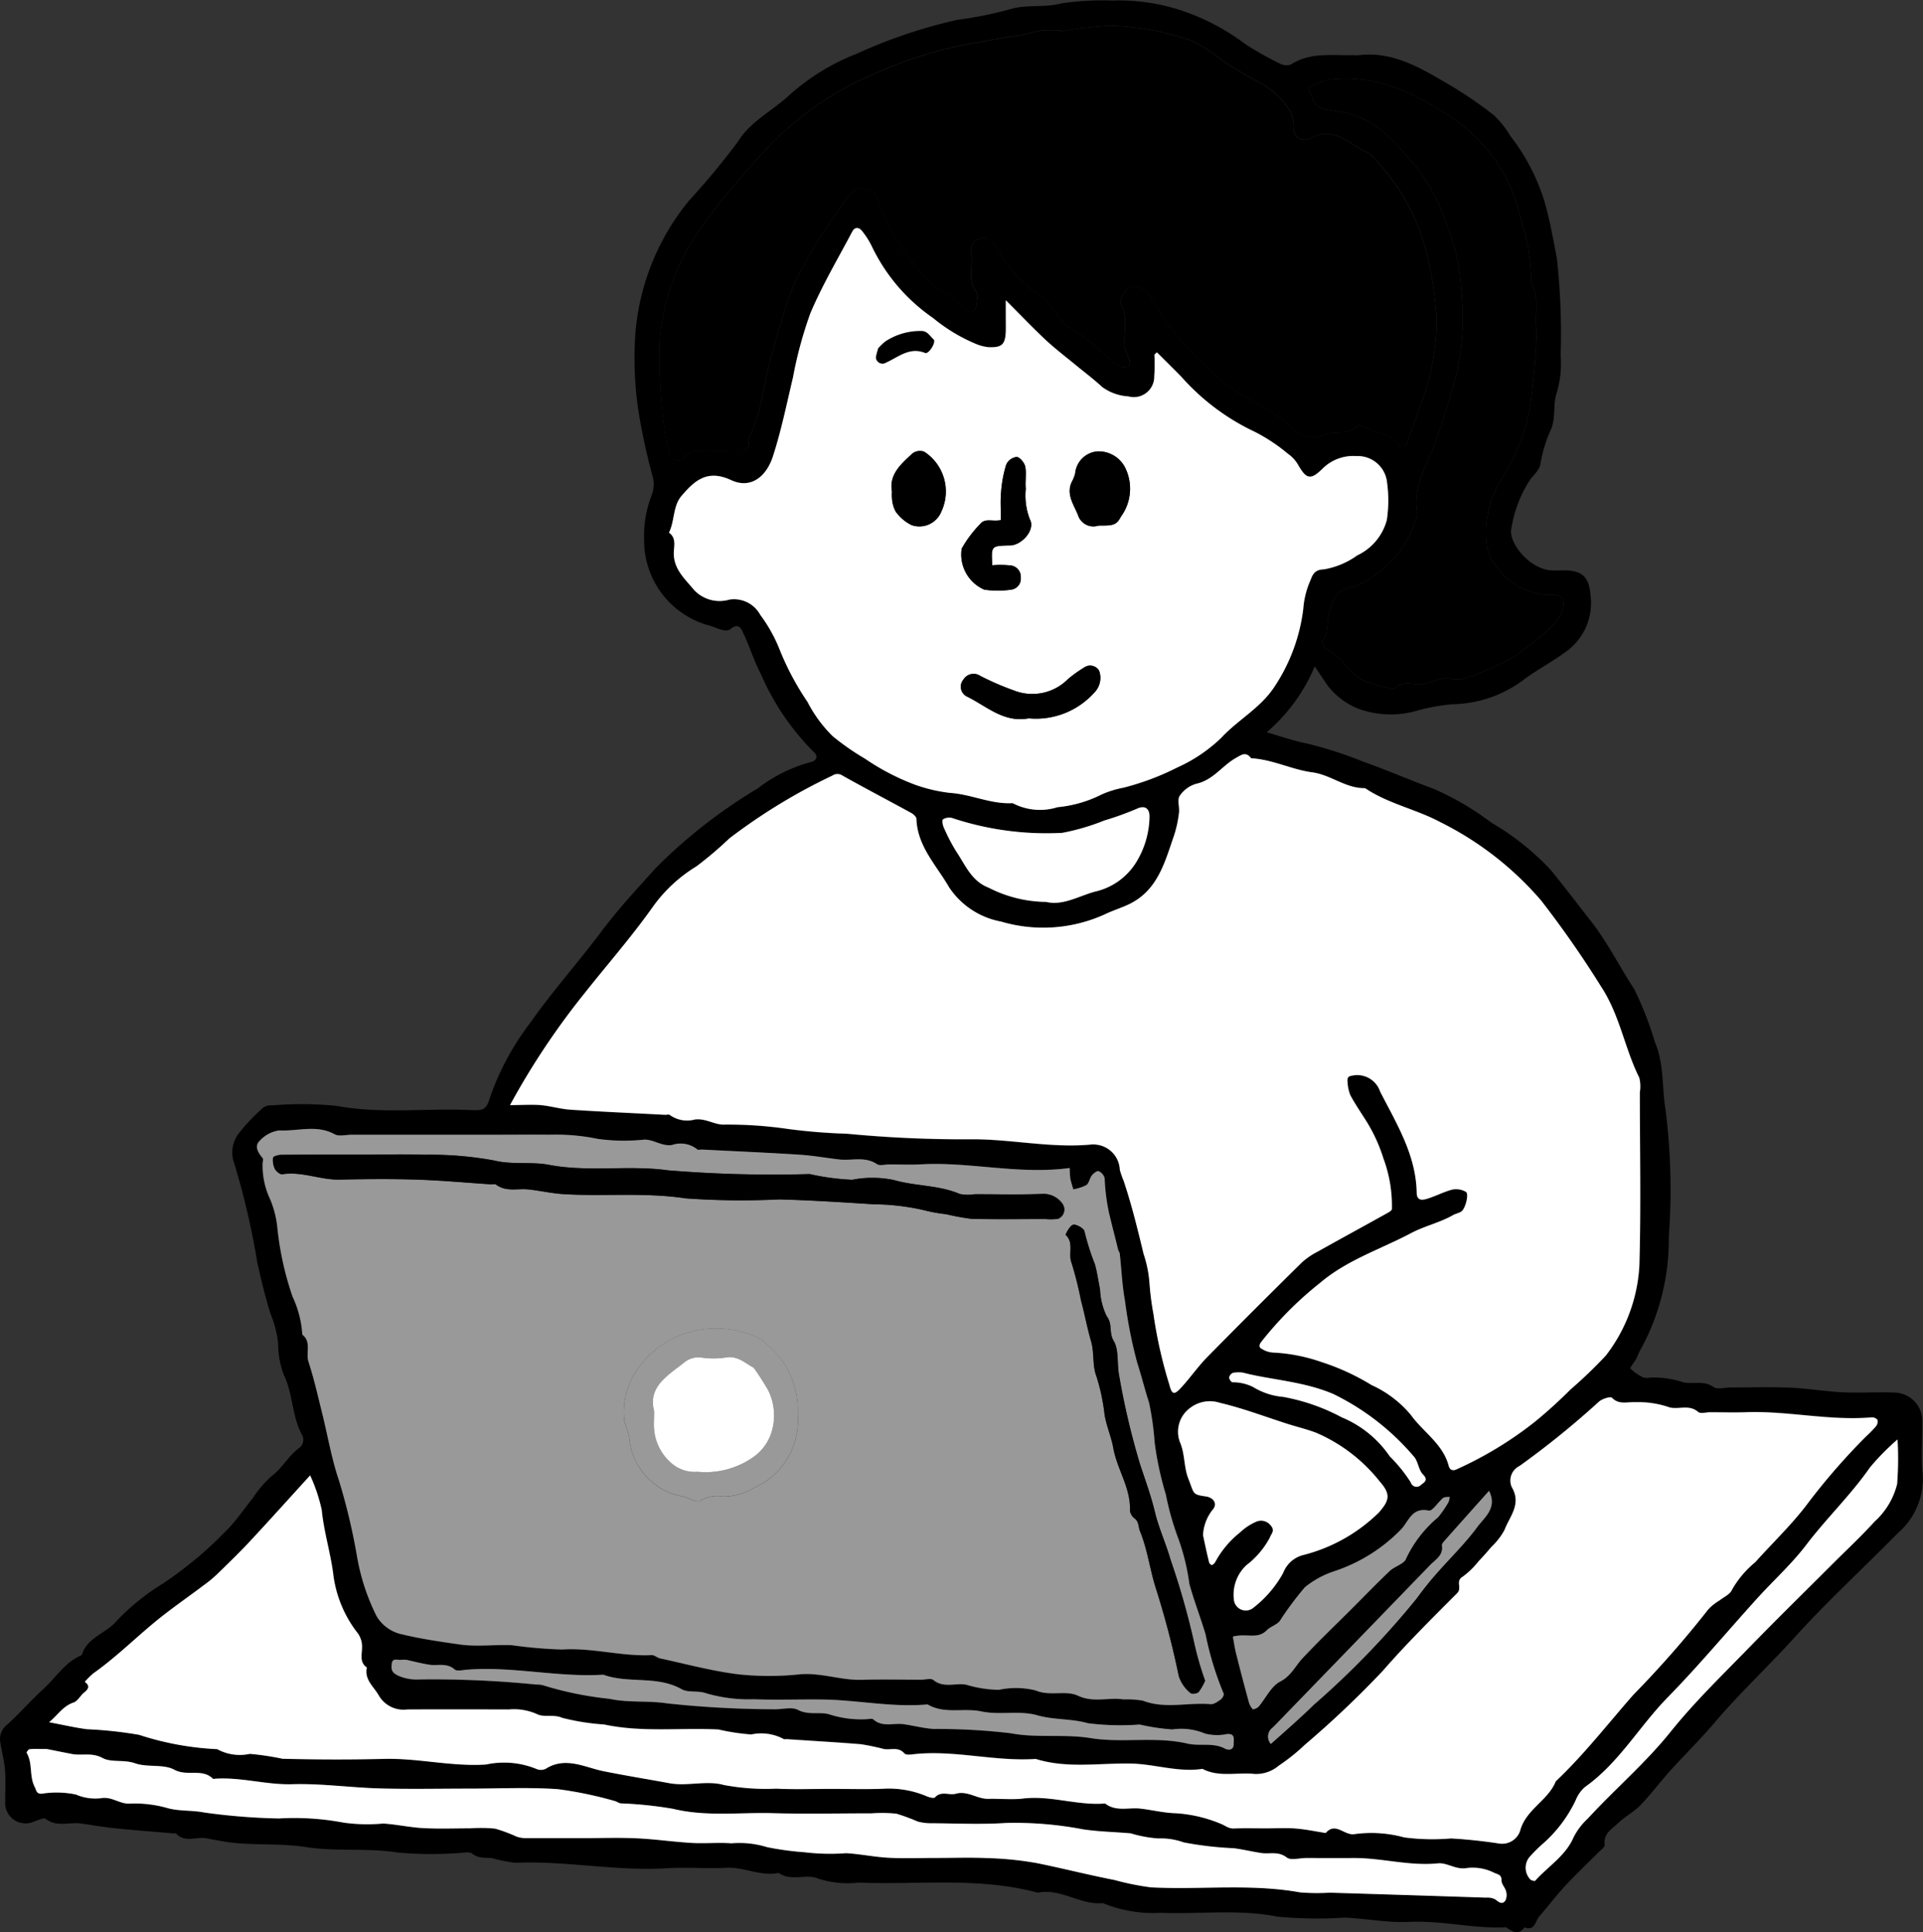
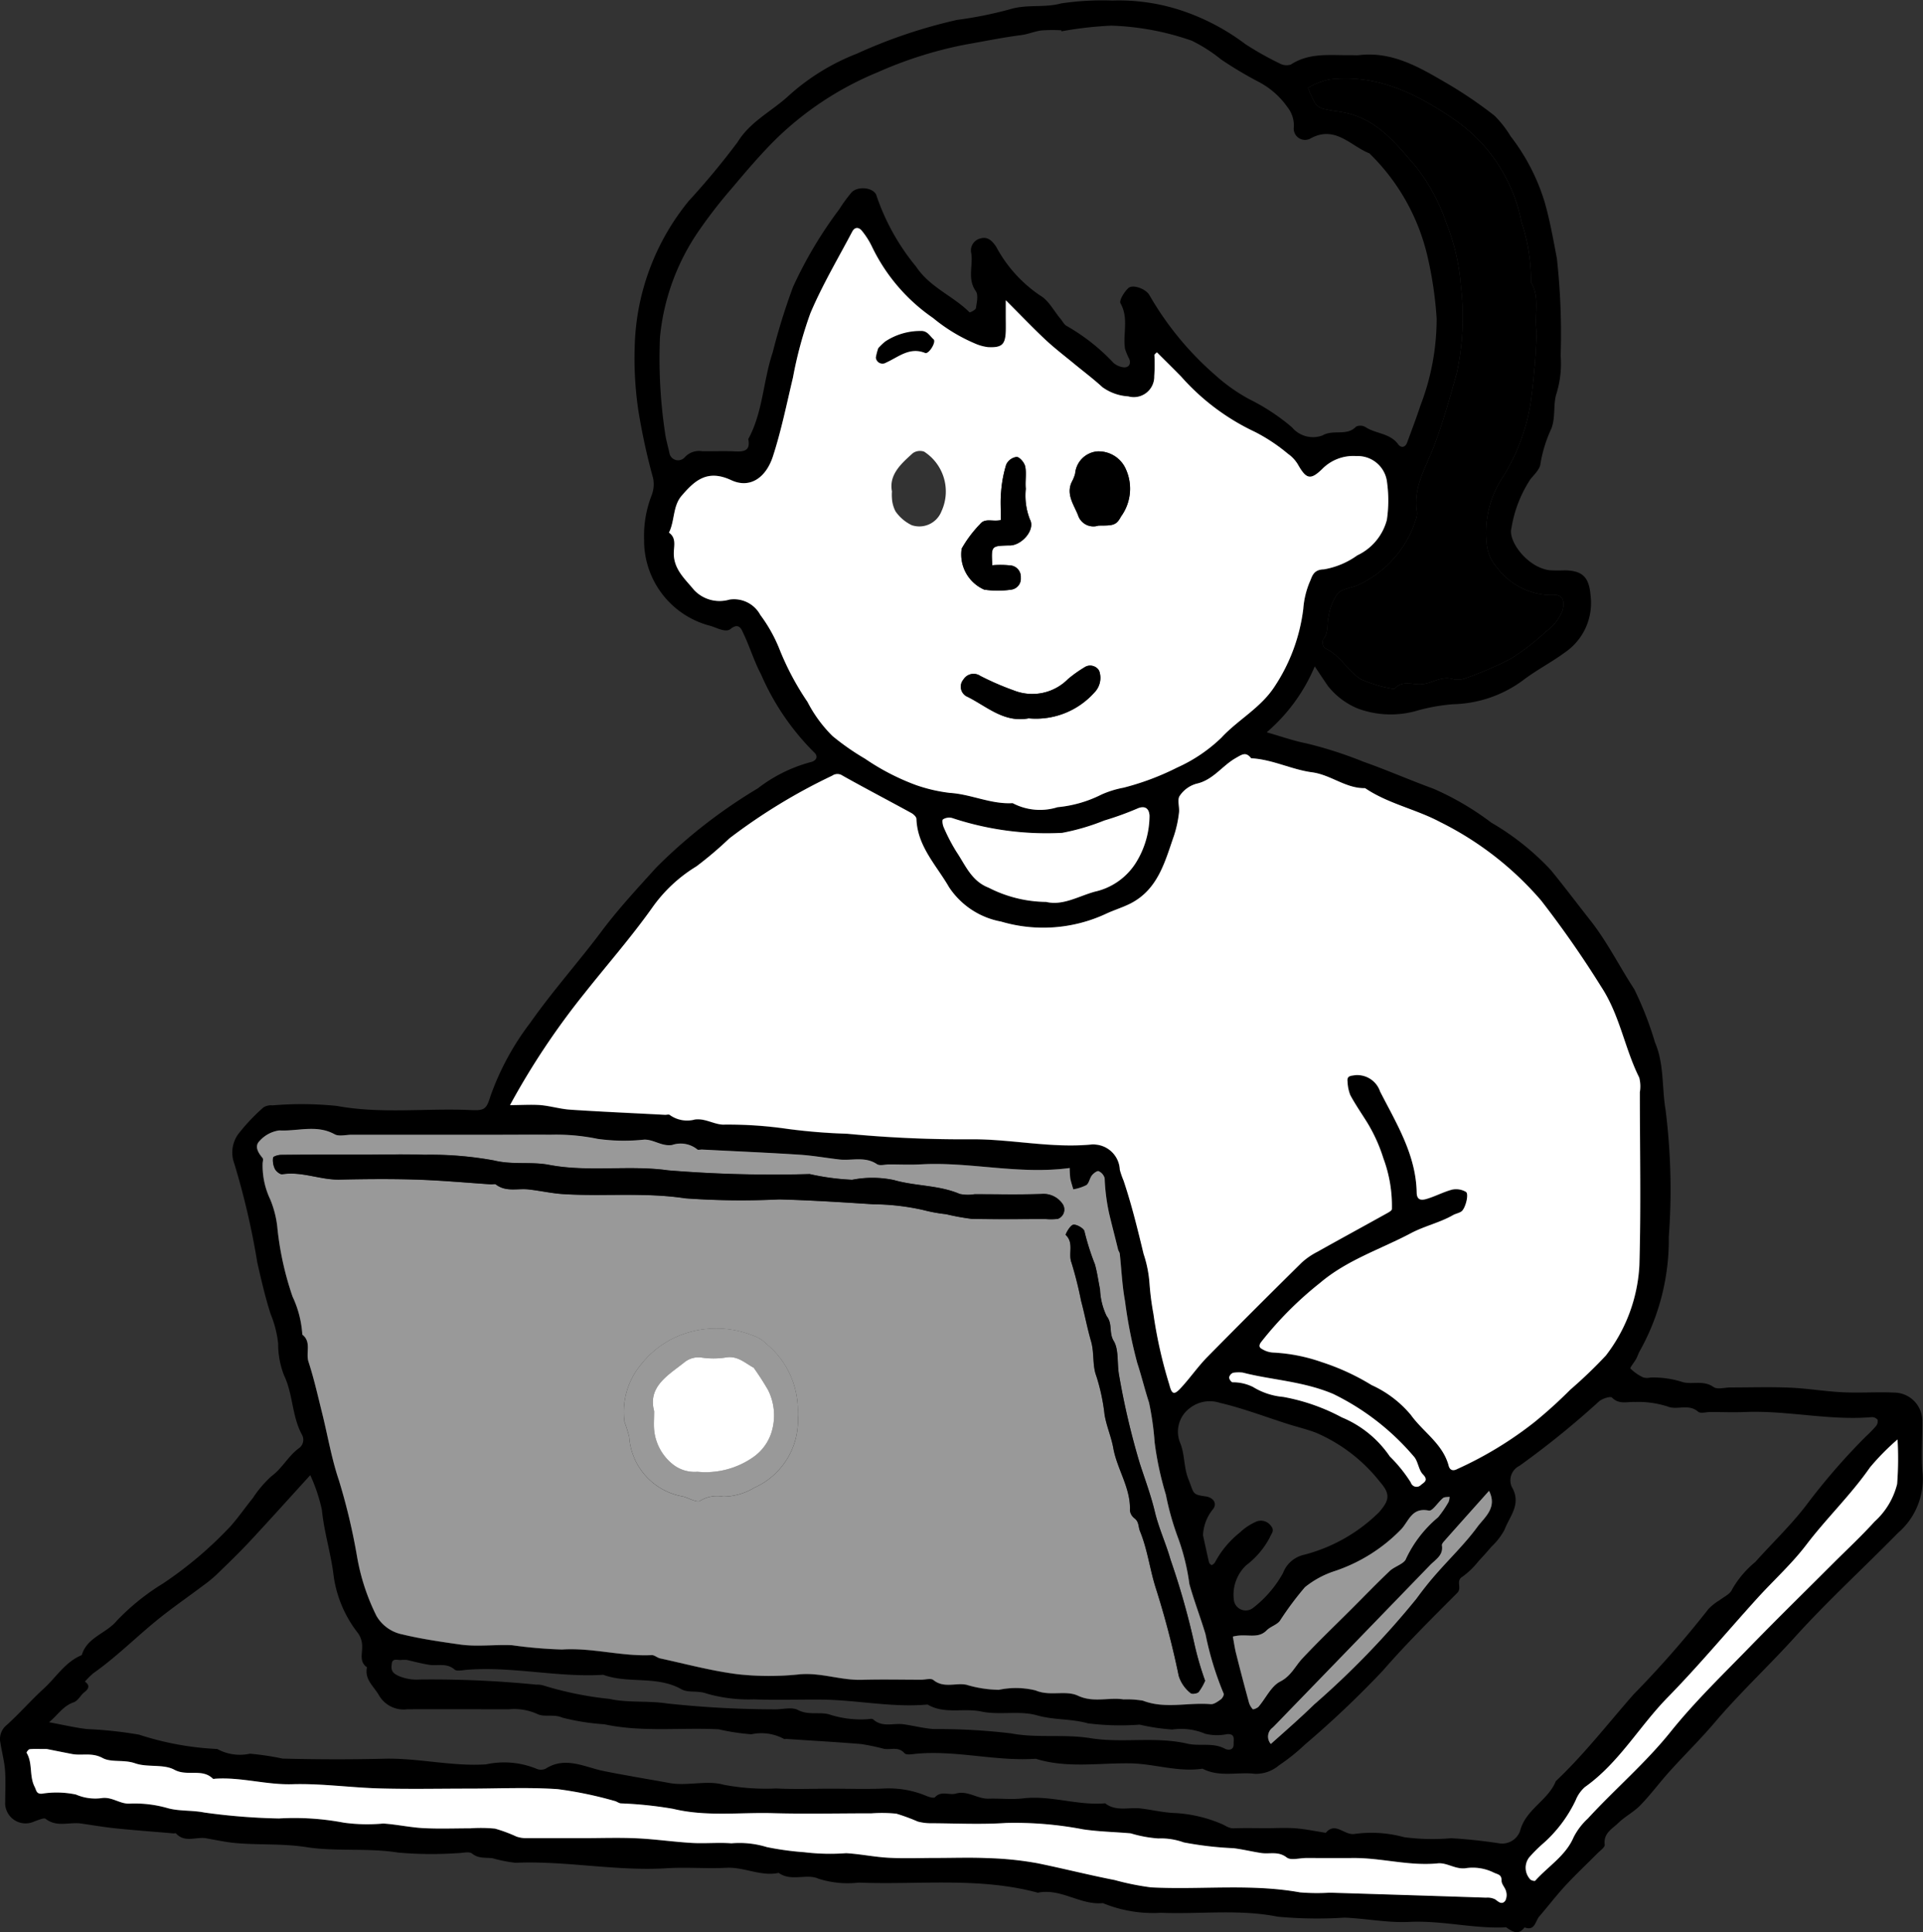
<svg xmlns="http://www.w3.org/2000/svg" width="112.76" height="113.311" viewBox="0 0 112.76 113.311">
  <rect x="0" y="0" width="112.76" height="113.311" fill="#333333" stroke="none" />
  <g id="point_02" transform="translate(-3865.658 -1736.514)">
    <path id="パス_568" data-name="パス 568" d="M3942.752,1775.594a10.375,10.375,0,0,1-2.818,3.865c.844.241,1.568.5,2.312.647a23.745,23.745,0,0,1,3.335,1.07c1.393.492,2.745,1.086,4.133,1.593a16.586,16.586,0,0,1,3.389,1.987,15.2,15.2,0,0,1,3.489,2.78c.794.969,1.547,1.973,2.321,2.957.991,1.255,1.7,2.695,2.571,4.027a19.782,19.782,0,0,1,1.216,3.117c.551,1.283.4,2.655.623,3.965a37.49,37.49,0,0,1,.19,7.438,13.392,13.392,0,0,1-1.692,6.685c-.092.152-.141.331-.227.487-.109.2-.374.515-.334.557a2.725,2.725,0,0,0,.745.52.839.839,0,0,0,.431.009,5.643,5.643,0,0,1,1.917.277c.575.138,1.2-.131,1.781.28.226.16.66.026,1,.026,1.163,0,2.325-.038,3.485.012,1.026.043,2.047.219,3.075.269s2.034-.025,3.048.02a1.66,1.66,0,0,1,1.633,1.709c.009,1.017-.083,2.042.022,3.048a4.179,4.179,0,0,1-1.447,3.474c-2,2.04-4.112,3.971-6.025,6.086-1.542,1.706-3.231,3.276-4.713,5.021-.865,1.019-1.815,1.942-2.7,2.931-.564.63-1.069,1.315-1.658,1.921-.383.4-.9.66-1.3,1.047-.354.346-.884.6-.8,1.276.02.153-.28.358-.445.526-.613.62-1.25,1.215-1.841,1.854-.541.585-1.027,1.221-1.548,1.824-.239.275-.249.876-.868.646-.354.482-.708.25-1.069,0-.033-.023-.094,0-.143,0-1.855.066-3.674-.414-5.543-.322-1.259.063-2.531-.2-3.8-.25a25.134,25.134,0,0,1-3.91-.055c-2.293-.456-4.576-.137-6.86-.229a7.753,7.753,0,0,1-3.4-.567c-1.323.13-2.464-.893-3.812-.61-3.461-.937-7-.453-10.5-.594a5.631,5.631,0,0,1-2.369-.23c-.68-.312-1.6.187-2.327-.338-1.055.222-2.027-.357-3.074-.3-1.158.059-2.327-.046-3.484.026-2.973.185-5.914-.448-8.884-.32a8.249,8.249,0,0,1-1.331-.265c-.412-.054-.818.035-1.206-.275-.176-.142-.56-.025-.852-.025a22.341,22.341,0,0,1-3.479-.033c-1.8-.287-3.63-.046-5.393-.321-1.382-.214-2.738-.119-4.1-.234-.593-.05-1.18-.18-1.767-.283s-1.256.284-1.771-.286c-.021-.024-.093,0-.142,0-1.122-.1-2.244-.179-3.363-.294-.689-.071-1.373-.187-2.058-.287s-1.419.237-2.074-.27c-.113-.087-.429.072-.646.137a1.2,1.2,0,0,1-1.732-.972.687.687,0,0,1,0-.145c0-.629.037-1.261-.011-1.886-.042-.545-.194-1.081-.275-1.623a1.04,1.04,0,0,1,.372-1.013c.753-.681,1.424-1.452,2.173-2.137.732-.668,1.261-1.571,2.231-1.967.307-1.051,1.435-1.266,2.054-2.016a13.431,13.431,0,0,1,2.71-2.184,22.817,22.817,0,0,0,3.977-3.376c.458-.522.859-1.1,1.294-1.639a6.551,6.551,0,0,1,1.088-1.277c.638-.467.986-1.189,1.612-1.642a.606.606,0,0,0,.183-.779c-.6-1.087-.521-2.365-1.056-3.489a5.061,5.061,0,0,1-.347-1.875,6.283,6.283,0,0,0-.439-1.718c-.32-1-.55-2-.782-3.02a44.857,44.857,0,0,0-1.354-5.823,1.841,1.841,0,0,1,.242-1.725,11.394,11.394,0,0,1,1.48-1.564.852.852,0,0,1,.528-.112,20.27,20.27,0,0,1,3.768.033c2.626.483,5.251.121,7.873.244.8.038.9-.062,1.143-.845a15.77,15.77,0,0,1,2.323-4.274c1.313-1.87,2.834-3.565,4.194-5.383,1-1.331,2.109-2.521,3.214-3.742a30.523,30.523,0,0,1,5.935-4.623,8.79,8.79,0,0,1,3.136-1.549c.16-.031.527-.257.13-.6a14.684,14.684,0,0,1-3.073-4.532c-.417-.787-.673-1.657-1.062-2.461-.089-.188-.244-.6-.727-.207-.311.25-.859-.113-1.3-.213a5.162,5.162,0,0,1-3.77-4.991,6.589,6.589,0,0,1,.424-2.589,1.818,1.818,0,0,0,.1-1.065,36.674,36.674,0,0,1-.87-4.011,20.735,20.735,0,0,1-.206-3.667,14.042,14.042,0,0,1,3.167-8.561,44.265,44.265,0,0,0,2.869-3.457c.739-1.2,1.96-1.781,2.937-2.667a12.956,12.956,0,0,1,4.056-2.517,30.059,30.059,0,0,1,5.869-1.979,23.434,23.434,0,0,0,3.083-.617c1.022-.32,2.028-.076,3.034-.353a16.511,16.511,0,0,1,2.99-.167,11.7,11.7,0,0,1,4.243.649,13.1,13.1,0,0,1,3.561,1.908,18.079,18.079,0,0,0,2,1.127.828.828,0,0,0,.667.071c1.109-.727,2.345-.528,3.551-.551.145,0,.292.014.435,0,2.01-.24,3.629.76,5.247,1.7a24.69,24.69,0,0,1,2.712,1.853,6.146,6.146,0,0,1,.938,1.2,11.983,11.983,0,0,1,1.984,3.817c.313,1.067.518,2.228.731,3.349a40.051,40.051,0,0,1,.221,5.7,5.967,5.967,0,0,1-.24,2.215c-.211.633-.043,1.36-.3,2.057a7.911,7.911,0,0,0-.643,2.068c-.027.317-.357.625-.587.907a7.345,7.345,0,0,0-1.116,2.878c-.208.748.932,2.293,2.232,2.462a7.646,7.646,0,0,0,.87.006c1.082.011,1.456.407,1.542,1.5a3.508,3.508,0,0,1-1.486,3.3c-.8.592-1.706,1.055-2.5,1.663a7.164,7.164,0,0,1-4.08,1.389,11.138,11.138,0,0,0-2.029.354,5.551,5.551,0,0,1-3.553-.1,4.354,4.354,0,0,1-1.754-1.321C3943.291,1776.405,3943.068,1776.066,3942.752,1775.594Zm-47.188,25.73c.634,0,1.206-.038,1.771.01.593.049,1.175.231,1.769.271,1.845.121,3.693.2,5.54.3.1.005.23-.041.285.007a1.747,1.747,0,0,0,1.482.268c.591-.076,1.075.268,1.623.3a24.114,24.114,0,0,1,3.809.252,34.8,34.8,0,0,0,3.505.284,71.448,71.448,0,0,0,7.422.323c2.289.013,4.552.522,6.848.311a1.064,1.064,0,0,1,.29,0,1.549,1.549,0,0,1,1.417,1.478,4.942,4.942,0,0,0,.22.633c.476,1.409.829,2.859,1.173,4.3a7,7,0,0,1,.349,1.754,16.268,16.268,0,0,0,.23,1.773,26.638,26.638,0,0,0,.929,4.134c.147.58.277.63.678.2.542-.584,1-1.25,1.554-1.817q2.745-2.8,5.544-5.544a4.166,4.166,0,0,1,.9-.618c1.333-.748,2.678-1.479,4.014-2.223.136-.076.356-.182.363-.286a7.991,7.991,0,0,0-.5-2.98,9.407,9.407,0,0,0-.938-2.079c-.33-.541-.7-1.064-.995-1.621a2.4,2.4,0,0,1-.164-.8c-.046-.345.183-.331.444-.373a1.414,1.414,0,0,1,1.466.96c.96,1.878,2.107,3.715,2.144,5.928.01.491.333.44.577.37.515-.147,1-.415,1.511-.549a1.139,1.139,0,0,1,.8.134c.193.12-.028.991-.269,1.153-.146.1-.337.125-.49.214-.782.445-1.663.633-2.469,1.059-1.789.948-3.735,1.563-5.329,2.917a20.855,20.855,0,0,0-3.467,3.486c-.177.259-.016.344.107.408a1.363,1.363,0,0,0,.643.187,10.082,10.082,0,0,1,2.816.558,13.528,13.528,0,0,1,2.928,1.348,6.487,6.487,0,0,1,2.3,1.748c.721,1.006,1.882,1.7,2.22,2.989.026.1.135.387.507.183a21.784,21.784,0,0,0,4.533-2.757,27.426,27.426,0,0,0,2.093-1.9,27.11,27.11,0,0,0,2.083-2,9.453,9.453,0,0,0,1.965-5.283c.1-3.384.029-6.773.028-10.16a2.1,2.1,0,0,0-.036-.855c-.862-1.725-1.133-3.658-2.233-5.333a59.92,59.92,0,0,0-3.519-5.054,18.849,18.849,0,0,0-5.917-4.6c-1.435-.764-3.055-1.074-4.406-1.989-1.13.025-2-.781-3.114-.93-1.193-.158-2.323-.759-3.564-.822-.314-.4-.533-.232-.928,0-.79.453-1.315,1.285-2.285,1.494a1.759,1.759,0,0,0-.981.714c-.155.235.006.662-.04.994a6.826,6.826,0,0,1-.29,1.33c-.533,1.533-.937,3.164-2.562,3.99-.477.242-1,.393-1.482.625a8.716,8.716,0,0,1-6.1.43,4.67,4.67,0,0,1-3.052-2.019c-.736-1.284-1.854-2.389-1.911-4,0-.122-.174-.277-.3-.348-1.341-.734-2.695-1.441-4.027-2.188a.529.529,0,0,0-.611,0,33.859,33.859,0,0,0-6.032,3.681,21.821,21.821,0,0,1-1.931,1.639,8.661,8.661,0,0,0-2.589,2.422c-1.239,1.743-2.644,3.344-3.966,5.014A43.86,43.86,0,0,0,3895.564,1801.324Zm32.818,3.688c-2.985.4-5.824-.372-8.7-.208-.627.036-1.257.006-1.887.006-.242,0-.547.095-.715-.016-.706-.472-1.477-.191-2.214-.276-.784-.091-1.564-.231-2.349-.281-1.9-.12-3.792-.2-5.687-.3-.1,0-.237.041-.284-.007a1.559,1.559,0,0,0-1.48-.26c-.607.09-1.066-.322-1.626-.316a11.135,11.135,0,0,1-2.747-.044,11.994,11.994,0,0,0-2.8-.241c-.92-.016-1.84,0-2.759,0h-8.858c-.338,0-.741.115-1-.028-1.056-.583-2.164-.165-3.238-.225a1.877,1.877,0,0,0-1.165.623c-.314.309-.077.687.179.993.049.056.021.191.005.284a4.6,4.6,0,0,0,.443,2.14,5.893,5.893,0,0,1,.411,1.566,18.061,18.061,0,0,0,.9,4.139,6.1,6.1,0,0,1,.574,2.229c.551.427.191,1.065.361,1.592.322.986.547,2,.8,3.01.328,1.318.553,2.668.986,3.95a35.9,35.9,0,0,1,1.068,4.5,12.583,12.583,0,0,0,1.134,3.447,2.271,2.271,0,0,0,1.521,1.082c1.107.267,2.252.431,3.384.592,1,.143,2.03-.007,3.045.041a26.468,26.468,0,0,0,2.928.251c1.774-.116,3.492.416,5.255.329.161-.008.324.154.5.192,1.513.326,3.015.736,4.544.929a16.776,16.776,0,0,0,3.624.007c1.254-.115,2.426.357,3.657.321,1.16-.033,2.323-.006,3.485-.006.243,0,.566-.1.712.018.6.493,1.292.156,1.927.275a6.936,6.936,0,0,0,1.913.3,4.823,4.823,0,0,1,2.156.036c.852.361,1.747-.034,2.484.31.905.423,1.79.084,2.67.215a5.732,5.732,0,0,1,1.133.074c1.31.5,2.654.089,3.975.206.192.018.419-.156.6-.283.093-.067.2-.269.162-.338a18.55,18.55,0,0,1-1.062-3.481c-.3-.989-.671-1.954-.947-2.947a12.863,12.863,0,0,0-.639-2.635,16.291,16.291,0,0,1-.739-2.6,18.727,18.727,0,0,1-.659-3.066,17.022,17.022,0,0,0-.329-2.337c-.252-.772-.439-1.558-.691-2.326a27.439,27.439,0,0,1-.716-3.621c-.168-.915-.206-1.854-.308-2.78-.009-.087-.077-.164-.1-.25-.17-.706-.359-1.409-.525-2.115a11.708,11.708,0,0,1-.262-2.067.628.628,0,0,0-.353-.411c-.083-.037-.3.123-.393.242-.136.173-.167.461-.328.575a2.658,2.658,0,0,1-.765.246c-.06-.212-.13-.42-.175-.634A5.517,5.517,0,0,1,3928.382,1805.012Zm-3.745-50.891v.935c0,.291.008.58,0,.871-.026.791-.225.986-1.043.944a2.667,2.667,0,0,1-.777-.219,9.971,9.971,0,0,1-2.443-1.489,10.73,10.73,0,0,1-3.585-4.189,4.577,4.577,0,0,0-.583-.919c-.175-.227-.423-.24-.566.032-.839,1.587-1.761,3.141-2.458,4.79a23.855,23.855,0,0,0-1.025,3.785c-.368,1.541-.68,3.092-1.169,4.6-.4,1.243-1.33,1.928-2.451,1.408-1.4-.65-2.141.02-2.909.918-.526.615-.394,1.473-.742,2.16.445.312.29.778.284,1.188-.015.958.657,1.527,1.187,2.176a2.053,2.053,0,0,0,2.079.564,1.751,1.751,0,0,1,1.808.9,8.839,8.839,0,0,1,1.121,2,16.112,16.112,0,0,0,1.647,3.1,7.89,7.89,0,0,0,1.465,2,14.619,14.619,0,0,0,1.914,1.335,13.7,13.7,0,0,0,2.987,1.543,9.34,9.34,0,0,0,1.984.458c1.251.078,2.409.676,3.678.6a3.442,3.442,0,0,0,2.634.239,7.218,7.218,0,0,0,2.581-.746,5.836,5.836,0,0,1,1.292-.4,15.433,15.433,0,0,0,3.134-1.176,9.1,9.1,0,0,0,2.595-1.754c.986-1.065,2.307-1.74,3.129-3.012a10.562,10.562,0,0,0,1.674-4.544,5.045,5.045,0,0,1,.379-1.581c.135-.279.179-.721.831-.735a4.709,4.709,0,0,0,1.958-.822,3.208,3.208,0,0,0,1.733-2.08,7.7,7.7,0,0,0,.015-2.171,1.726,1.726,0,0,0-1.8-1.557,2.556,2.556,0,0,0-2.016.768c-.681.658-.93.575-1.413-.278a2.055,2.055,0,0,0-.584-.625,10.258,10.258,0,0,0-1.935-1.284,13.356,13.356,0,0,1-4.322-3.241c-.44-.45-.889-.892-1.335-1.336-.032-.032-.075-.085-.1-.079s-.071.061-.138.13a10.049,10.049,0,0,1-.01,1.258,1.2,1.2,0,0,1-1.524,1.184,2.876,2.876,0,0,1-1.516-.541c-.517-.473-1.079-.895-1.619-1.342-.578-.478-1.176-.933-1.723-1.444C3926.218,1755.736,3925.517,1755,3924.638,1754.12Zm-56.1,83.393c.774.144,1.489.311,2.212.4a23.939,23.939,0,0,1,3.066.329,17.3,17.3,0,0,0,4.584.841,2.754,2.754,0,0,0,1.912.275,15.846,15.846,0,0,1,1.915.287c1.984.051,3.97.057,5.953.008,2-.051,3.967.461,5.981.33a5.023,5.023,0,0,1,2.935.25.66.66,0,0,0,.567,0c1.149-.735,2.293-.085,3.358.134,1.293.263,2.6.473,3.9.711,1.031.191,2.185-.18,3.171.1a13.225,13.225,0,0,0,3.092.218c1.063.056,2.128.013,3.194.013s2.132.038,3.194-.013a5.706,5.706,0,0,1,2.435.449c.15.061.416.134.478.065.369-.4.833-.1,1.229-.215.688-.194,1.254.319,1.913.3.677-.02,1.363.06,2.032-.018,1.582-.183,3.106.4,4.674.3.048,0,.112-.02.142,0,.634.483,1.372.212,2.059.291s1.371.252,2.059.271a8.1,8.1,0,0,1,2.655.62c.25.094.451.286.76.274.63-.025,1.26-.007,1.89-.007.58,0,1.164-.036,1.742.009s1.174.171,1.76.263c.559-.665,1.072.142,1.663.069a7.268,7.268,0,0,1,2.937.189,12.806,12.806,0,0,0,2.745.06c.929.05,1.86.153,2.782.291a1.115,1.115,0,0,0,1.268-.725c.332-1.272,1.64-1.777,2.094-2.914,1.656-1.566,3.049-3.365,4.546-5.074a60.527,60.527,0,0,0,4.4-5.016,3.054,3.054,0,0,1,.649-.517c.255-.2.631-.364.736-.629a5.77,5.77,0,0,1,1.362-1.614c.983-1.1,2.057-2.124,2.956-3.286a38.025,38.025,0,0,1,3.51-4.057,7.791,7.791,0,0,0,.609-.622.451.451,0,0,0,.1-.377.422.422,0,0,0-.347-.155c-2.491.214-4.946-.405-7.433-.3-.676.028-1.355,0-2.033,0-.242,0-.573.1-.71-.018-.556-.489-1.235-.079-1.772-.3a5.606,5.606,0,0,0-1.923-.271c-.454-.025-.94.166-1.357-.259-.091-.091-.55.055-.745.211a51.236,51.236,0,0,1-4.679,3.791.948.948,0,0,0-.452,1.236c.592,1.006-.128,1.72-.426,2.516a3.872,3.872,0,0,1-.764.988c-.244.291-.5.575-.757.849a4.789,4.789,0,0,1-.934.906c-.436.254-.015.656-.316.959-1.484,1.489-2.977,2.964-4.363,4.558a57.744,57.744,0,0,1-4.573,4.338,11.479,11.479,0,0,1-1.528,1.223,2.068,2.068,0,0,1-1.4.489c-1.021-.121-2.087.216-3.073-.3-1.434.219-2.813-.29-4.235-.312-1.848-.03-3.721.3-5.544-.27-2.341.16-4.65-.509-6.995-.294-.238.022-.592.092-.7-.03-.365-.415-.811-.183-1.212-.26a12.994,12.994,0,0,0-1.333-.279c-1.458-.121-2.92-.2-4.38-.3-.048,0-.11.02-.143,0a2.783,2.783,0,0,0-1.913-.273,12.778,12.778,0,0,1-1.915-.291c-2.234-.116-4.483.183-6.708-.295a13.5,13.5,0,0,1-2.455-.388c-.54-.234-1.069,0-1.5-.228a3.314,3.314,0,0,0-1.635-.265c-1.985,0-3.969-.008-5.954,0a1.674,1.674,0,0,1-1.688-.851c-.312-.525-.832-.9-.685-1.611-.452-.31-.275-.777-.282-1.187a1.331,1.331,0,0,0-.31-.9,7,7,0,0,1-1.387-3.471c-.17-1.234-.541-2.426-.664-3.67a9.674,9.674,0,0,0-.682-2.039c-1.236,1.356-2.381,2.634-3.551,3.889-.627.672-1.291,1.311-1.951,1.951a7.671,7.671,0,0,1-.758.619c-.958.723-1.951,1.4-2.874,2.166-1.192.987-2.295,2.079-3.564,2.974a4.344,4.344,0,0,0-.517.509c.308.223.237.408-.03.621-.227.18-.381.51-.628.591C3869.342,1836.568,3869.034,1837.107,3868.535,1837.513Zm59.36-99.163c0-.02-.006-.042-.008-.061a9.587,9.587,0,0,0-1.161.009c-.4.051-.788.223-1.188.273-1.093.14-2.169.365-3.25.551a23.831,23.831,0,0,0-5.147,1.62,18.726,18.726,0,0,0-6.145,4.086c-.83.843-1.6,1.743-2.363,2.651a28.838,28.838,0,0,0-2.046,2.637,13.21,13.21,0,0,0-2.232,6.172,29.414,29.414,0,0,0,.287,5.534c.046.413.188.88.281,1.323a.519.519,0,0,0,.878.194,1.125,1.125,0,0,1,1.022-.364c.631.012,1.26-.02,1.889.009.534.025.965,0,.821-.722.861-1.58.868-3.4,1.429-5.071a37.168,37.168,0,0,1,1.2-3.863,24.734,24.734,0,0,1,2.706-4.543,8.865,8.865,0,0,1,.731-1c.4-.392,1.344-.262,1.459.221a13.151,13.151,0,0,0,2.312,4.139c.822,1.234,2.163,1.712,3.135,2.683.025.026.361-.14.377-.246.049-.331.153-.77-.008-.995-.506-.72-.15-1.489-.265-2.221a.72.72,0,0,1,.539-.869c.424-.125.688.139.92.485a8.021,8.021,0,0,0,2.571,2.856c.5.28.806.9,1.2,1.369.122.143.211.341.365.423a11.605,11.605,0,0,1,2.738,2.158,1.071,1.071,0,0,0,.476.244c.364.1.58-.113.463-.451a3.858,3.858,0,0,1-.257-.616c-.135-.875.229-1.786-.262-2.659-.1-.167.217-.679.461-.9.267-.236,1.038.05,1.239.428a18.251,18.251,0,0,0,3.824,4.651,10.326,10.326,0,0,0,2.015,1.434,12.187,12.187,0,0,1,2.512,1.652,1.607,1.607,0,0,0,1.783.482c.648-.382,1.43.061,1.979-.521a.592.592,0,0,1,.547.026c.605.4,1.437.35,1.916,1.007.164.225.417.21.533-.109.261-.713.535-1.425.771-2.148a14.177,14.177,0,0,0,.955-5.114,22.323,22.323,0,0,0-.546-3.686,12.315,12.315,0,0,0-3.395-6c-1.121-.442-2.021-1.689-3.491-.854a.664.664,0,0,1-.941-.7,1.724,1.724,0,0,0-.374-1.155,4.745,4.745,0,0,0-1.684-1.482,22.646,22.646,0,0,1-2.212-1.32,8.989,8.989,0,0,0-1.723-1.1,15.771,15.771,0,0,0-4.71-.88A21.809,21.809,0,0,0,3927.9,1738.351Zm27.867,17.685c-.159-1.11.21-2.086-.333-2.966a10.771,10.771,0,0,0-.558-3.539,9.511,9.511,0,0,0-3.846-5.947c-2.261-1.554-4.574-2.744-7.434-2.41a4.3,4.3,0,0,0-1.233.491,5.518,5.518,0,0,0,.45.969,1.068,1.068,0,0,0,.591.294c.353.089.722.115,1.076.185,1.932.382,3.052,1.836,4.191,3.157a11.01,11.01,0,0,1,1.79,3.3,12.451,12.451,0,0,1,.86,3.692,15.6,15.6,0,0,1-.231,5.105c-.417,1.471-.814,2.942-1.367,4.371-.475,1.227-1.213,2.392-.976,3.807a1,1,0,0,1-.055.41,6.3,6.3,0,0,1-3.38,3.859c-.4.192-.953.216-1.218.512a3.149,3.149,0,0,0-.533,1.358c-.1.44.019.923-.313,1.33a.546.546,0,0,0,.085.51c.923.389,1.348,1.357,2.149,1.836a7.607,7.607,0,0,0,1.939.56c.46-.543,1.077-.231,1.621-.28.6-.054,1.122-.488,1.769-.312a1.208,1.208,0,0,0,.712-.016,20.321,20.321,0,0,0,2.709-1.157,13.462,13.462,0,0,0,2.089-1.611,2.7,2.7,0,0,0,.949-1.2c.146-.467.073-.868-.342-.939a3.183,3.183,0,0,0-.579,0,4.061,4.061,0,0,1-2.93-1.635,2.4,2.4,0,0,1-.579-1.338,5.921,5.921,0,0,1,.948-3.948,11.679,11.679,0,0,0,1.613-4.26A41.251,41.251,0,0,0,3955.762,1756.035Zm-87.357,83.051c-.537,0-.78-.016-1.019.01-.068.008-.191.181-.175.209.366.61.147,1.352.468,1.987.111.22.093.42.415.414a5.52,5.52,0,0,1,2.011.047,2.839,2.839,0,0,0,1.493.212c.611-.1,1.059.334,1.625.322a6.974,6.974,0,0,1,2.212.25c.691.207,1.454.122,2.2.271a36.555,36.555,0,0,0,4.368.348,15.575,15.575,0,0,1,3.811.247,10.122,10.122,0,0,0,2.308.051c.787.05,1.563.227,2.348.268.917.049,1.838.012,2.757.012a8.6,8.6,0,0,1,1.449.018,8.4,8.4,0,0,1,1.254.465,1.73,1.73,0,0,0,.541.094c1.112.009,2.225,0,3.338,0,1.064,0,2.13-.038,3.192.01s2.144.209,3.219.271c.772.045,1.551-.035,2.321.022a5.488,5.488,0,0,1,2.081.223,17.161,17.161,0,0,0,2.19.3,12.532,12.532,0,0,0,2.454.055c.833.049,1.66.225,2.495.269.916.049,1.836.01,2.756.01,1.017,0,2.034-.038,3.047.011a19.131,19.131,0,0,1,2.924.3c1.51.308,3.008.69,4.523.985a15.412,15.412,0,0,0,2.137.43c2.909.149,5.833-.23,8.733.293a12.087,12.087,0,0,0,1.741.018q4.584.137,9.167.291a1.014,1.014,0,0,1,.535.1c.208.152.4.339.595.076a.756.756,0,0,0,.042-.551c-.05-.213-.263-.406-.261-.608,0-.392-.219-.367-.488-.5a2.778,2.778,0,0,0-1.636-.241c-.591.07-1.087-.342-1.621-.287-1.677.168-3.3-.326-4.962-.312-.918.009-1.838,0-2.758,0-.386,0-.895.155-1.136-.031-.5-.388-1-.183-1.5-.262-.542-.085-1.079-.216-1.623-.282a20.175,20.175,0,0,1-2.915-.341,3.916,3.916,0,0,0-1.486-.23,7.38,7.38,0,0,1-1.623-.3c-.93-.084-1.854-.1-2.792-.235a21.225,21.225,0,0,0-4.515-.375c-1.445.1-2.9.026-4.353.017a2.971,2.971,0,0,1-.832-.1,11.3,11.3,0,0,0-1.254-.462,8.545,8.545,0,0,0-1.448-.019c-1.935,0-3.871.042-5.806-.01s-3.894.216-5.836-.254a23.041,23.041,0,0,0-3.065-.321c-.129-.014-.245-.116-.375-.144a22.93,22.93,0,0,0-3.331-.691c-1.734-.117-3.482-.031-5.223-.031s-3.485.037-5.225-.012c-1.7-.047-3.406-.3-5.1-.246-1.534.045-3-.423-4.525-.323-.049,0-.119.021-.143,0-.632-.623-1.509-.116-2.258-.524-.645-.35-1.58-.123-2.305-.38-.652-.231-1.389-.033-1.9-.308-.633-.344-1.209-.125-1.8-.237S3868.708,1839.145,3868.405,1839.086Zm67.793-12.539c.116.534.229,1.07.355,1.6.015.063.138.161.163.148a.436.436,0,0,0,.206-.2,5.616,5.616,0,0,1,1.447-1.717,3.218,3.218,0,0,1,.905-.608.716.716,0,0,1,.892.208c.262.306.038.453-.062.718a4.934,4.934,0,0,1-1.366,1.605,2.368,2.368,0,0,0-.734,2.019.7.7,0,0,0,1.151.471,6.627,6.627,0,0,0,1.736-2.032,1.712,1.712,0,0,1,1.151-1.046,9.722,9.722,0,0,0,4.473-2.511c.609-.7.693-1.06.053-1.791a9.584,9.584,0,0,0-3.734-2.872c-.544-.208-1.115-.342-1.671-.519-1.323-.422-2.628-.922-3.978-1.238a1.9,1.9,0,0,0-1.75.3,1.725,1.725,0,0,0-.575,2.055c.283.7.2,1.426.482,2.12.338.846.2.9,1.008,1.012.441.061.693.4.443.736A2.582,2.582,0,0,0,3936.2,1826.547Zm40.726-5.616a14.154,14.154,0,0,0-1.618,1.646c-1.122,1.615-2.546,2.974-3.732,4.536-.857,1.126-1.928,2.092-2.884,3.147-1.752,1.931-3.428,3.941-5.243,5.8-1.67,1.706-2.863,3.849-4.85,5.255a2.04,2.04,0,0,0-.547.781,7.9,7.9,0,0,1-1.919,2.543,8.024,8.024,0,0,0-.819.821,1,1,0,0,0,.075,1.272c.058.066.259.115.293.078.758-.843,1.786-1.464,2.248-2.546a3.889,3.889,0,0,1,.837-1.1c1.583-1.726,3.373-3.244,4.853-5.087,1.43-1.783,3.1-3.383,4.692-5.029,1.583-1.63,3.21-3.219,4.815-4.826.822-.82,1.674-1.612,2.452-2.471a4.388,4.388,0,0,0,1.324-2.2A19.367,19.367,0,0,0,3976.924,1820.93Zm-87.429,12.927a2.4,2.4,0,0,0-.291,0c-.208.039-.534-.142-.576.225-.035.3-.048.522.413.719a2.67,2.67,0,0,0,1.216.206,61.637,61.637,0,0,1,6.847.3,1.289,1.289,0,0,1,.415.049,20.061,20.061,0,0,0,3.877.788c1.085.24,2.228.095,3.363.265a59.445,59.445,0,0,0,6.258.347c.482.02,1.053-.16,1.431.039.65.34,1.335.069,1.92.287a6,6,0,0,0,2.068.257c.146,0,.346-.062.426.01.54.486,1.185.2,1.776.283s1.174.238,1.767.28a36.309,36.309,0,0,1,4.532.253c1.517.292,3.1.029,4.669.283,1.859.3,3.793-.117,5.681.322.711.164,1.495-.086,2.206.3.155.083.511.115.5-.281-.006-.265.112-.608-.381-.579a2.9,2.9,0,0,1-1.292-.024,3.611,3.611,0,0,0-1.925-.246,12.221,12.221,0,0,1-1.914-.287,15.187,15.187,0,0,1-3.031-.076c-.989-.281-2-.187-2.984-.469-1.024-.292-2.205,0-3.261-.223s-2.172.174-3.159-.412c-2.1.192-4.175-.276-6.267-.289-1.305-.009-2.612.034-3.918-.013a8.945,8.945,0,0,1-2.761-.338c-.527-.2-1.075-.026-1.485-.256-1.447-.815-3.109-.308-4.586-.847-2.679.165-5.327-.508-8.009-.293-.24.019-.572.1-.709-.015-.463-.407-1-.2-1.492-.279S3889.845,1833.934,3889.5,1833.857Zm37.507-44.45c.974.234,1.891-.333,2.851-.6a3.828,3.828,0,0,0,2.435-1.734,5.265,5.265,0,0,0,.775-2.721c-.023-.41-.241-.589-.641-.451a17.906,17.906,0,0,1-2.013.733,13.03,13.03,0,0,1-2.464.724,17.552,17.552,0,0,1-6.458-.871.688.688,0,0,0-.534.08c-.063.041-.021.329.045.471a10.613,10.613,0,0,0,.744,1.43c.529.784.875,1.715,1.89,2.106A7.531,7.531,0,0,0,3927,1789.407Zm10.947,43.083c.071.378.12.735.206,1.083.23.918.473,1.833.721,2.746a.975.975,0,0,0,.232.43c.038.036.272-.058.35-.149.424-.5.73-1.2,1.262-1.466.646-.33.875-.9,1.3-1.354.922-.989,1.9-1.923,2.859-2.879.751-.752,1.49-1.517,2.262-2.25.295-.281.864-.42.964-.735a7.093,7.093,0,0,1,1.876-2.418,6.629,6.629,0,0,0,.614-.9.871.871,0,0,0,.058-.3c-.13.022-.3,0-.386.074-.295.241-.615.777-.831.734-.973-.2-1.148.566-1.595,1.074a9.71,9.71,0,0,1-3.9,2.467,5.464,5.464,0,0,0-1.766.951,18.575,18.575,0,0,0-1.473,1.979c-.189.239-.554.331-.773.552C3939.4,1832.667,3938.74,1832.276,3937.949,1832.49Zm15.023-8.547c-.9,1.007-1.773,1.983-2.644,2.963-.058.067-.131.164-.121.235.091.59-.388.833-.7,1.162q-4.507,4.666-9.026,9.322c-.068.07-.134.141-.206.205a.652.652,0,0,0-.1.957c.875-.778,1.735-1.536,2.54-2.316a50.137,50.137,0,0,0,5.993-6.2c.355-.487.731-.962,1.128-1.416.809-.928,1.706-1.789,2.433-2.775C3952.69,1825.505,3953.481,1824.951,3952.972,1823.943Zm-14.443-6.934a2.136,2.136,0,0,0-.571.011.389.389,0,0,0-.231.266c0,.1.118.282.2.291a2.637,2.637,0,0,1,1.2.275,4.063,4.063,0,0,0,1.777.583,11.688,11.688,0,0,1,3.432,1.2,6.33,6.33,0,0,1,2.812,2.29,8.523,8.523,0,0,1,1.231,1.526.352.352,0,0,0,.582.156c.174-.155.485-.267.129-.629-.267-.269-.281-.787-.546-1.063a14.522,14.522,0,0,0-4.72-3.657C3942.053,1817.51,3940.2,1817.444,3938.529,1817.009Z" transform="translate(0 0)" fill-rule="evenodd" />
    <path id="パス_569" data-name="パス 569" d="M4118.152,2130.542a43.931,43.931,0,0,1,4.373-6.565c1.322-1.67,2.728-3.271,3.966-5.014a8.666,8.666,0,0,1,2.59-2.422,21.819,21.819,0,0,0,1.93-1.639,33.866,33.866,0,0,1,6.033-3.68.529.529,0,0,1,.611,0c1.332.747,2.686,1.453,4.027,2.188.128.071.3.226.3.348.057,1.614,1.175,2.72,1.91,4a4.668,4.668,0,0,0,3.052,2.019,8.717,8.717,0,0,0,6.1-.43c.482-.232,1-.383,1.482-.625,1.624-.827,2.029-2.458,2.562-3.991a6.822,6.822,0,0,0,.289-1.329c.046-.332-.115-.759.041-.994a1.758,1.758,0,0,1,.981-.714c.969-.209,1.5-1.04,2.285-1.493.395-.227.614-.4.928,0,1.241.064,2.372.664,3.565.822,1.116.149,1.983.955,3.113.93,1.351.916,2.972,1.225,4.406,1.99a18.846,18.846,0,0,1,5.917,4.6,60.06,60.06,0,0,1,3.519,5.053c1.1,1.674,1.373,3.608,2.234,5.333a2.078,2.078,0,0,1,.035.854c0,3.387.071,6.776-.027,10.16a9.457,9.457,0,0,1-1.965,5.283,27.067,27.067,0,0,1-2.083,2,27.474,27.474,0,0,1-2.093,1.895,21.75,21.75,0,0,1-4.534,2.758c-.373.2-.481-.084-.506-.183-.339-1.293-1.5-1.983-2.22-2.989a6.49,6.49,0,0,0-2.3-1.748,13.555,13.555,0,0,0-2.928-1.348,10.084,10.084,0,0,0-2.816-.558,1.361,1.361,0,0,1-.644-.187c-.123-.065-.283-.149-.107-.408a20.884,20.884,0,0,1,3.467-3.487c1.594-1.354,3.54-1.969,5.33-2.917.806-.426,1.687-.615,2.468-1.059.154-.089.345-.116.49-.214.24-.162.463-1.033.27-1.153a1.142,1.142,0,0,0-.8-.134c-.514.134-1,.4-1.511.549-.242.07-.567.121-.576-.37-.038-2.213-1.184-4.05-2.144-5.927a1.415,1.415,0,0,0-1.467-.961c-.26.042-.489.029-.443.373a2.381,2.381,0,0,0,.163.8c.3.557.665,1.08,1,1.621a9.41,9.41,0,0,1,.938,2.079,8.011,8.011,0,0,1,.5,2.98c-.007.1-.227.21-.363.286-1.336.743-2.681,1.475-4.014,2.223a4.161,4.161,0,0,0-.9.618q-2.792,2.753-5.543,5.544c-.557.567-1.012,1.232-1.554,1.817-.4.433-.53.384-.678-.2a26.708,26.708,0,0,1-.93-4.134,16.276,16.276,0,0,1-.23-1.773,7.025,7.025,0,0,0-.349-1.754c-.346-1.437-.7-2.887-1.174-4.3a4.972,4.972,0,0,1-.219-.632,1.55,1.55,0,0,0-1.418-1.479,1.084,1.084,0,0,0-.29,0c-2.3.211-4.559-.3-6.848-.311a71.467,71.467,0,0,1-7.423-.323,34.761,34.761,0,0,1-3.5-.284,24.089,24.089,0,0,0-3.809-.252c-.548-.031-1.033-.375-1.624-.3a1.745,1.745,0,0,1-1.48-.268c-.055-.048-.188,0-.285-.007-1.847-.1-3.7-.178-5.541-.3-.594-.039-1.176-.221-1.768-.271C4119.359,2130.5,4118.786,2130.542,4118.152,2130.542Z" transform="translate(-222.588 -329.219)" fill="#fff" fill-rule="evenodd" />
    <path id="パス_570" data-name="パス 570" d="M4040.557,2297.8a5.394,5.394,0,0,0,.035.616c.045.214.115.422.175.634a2.669,2.669,0,0,0,.765-.247c.162-.115.192-.4.328-.575.094-.119.31-.279.393-.243a.63.63,0,0,1,.353.411,11.661,11.661,0,0,0,.263,2.067c.166.706.355,1.409.524,2.115.021.086.088.163.1.25.1.926.14,1.865.308,2.78a27.6,27.6,0,0,0,.716,3.621c.251.768.439,1.554.691,2.326a17.027,17.027,0,0,1,.329,2.337,18.807,18.807,0,0,0,.659,3.066,16.335,16.335,0,0,0,.739,2.6,12.867,12.867,0,0,1,.639,2.635c.276.993.65,1.958.947,2.947a18.52,18.52,0,0,0,1.063,3.481c.037.068-.069.271-.162.337-.179.127-.405.3-.6.283-1.321-.116-2.665.3-3.975-.206a5.7,5.7,0,0,0-1.133-.074c-.88-.131-1.764.208-2.669-.215-.738-.344-1.632.051-2.485-.31a4.82,4.82,0,0,0-2.156-.036,6.94,6.94,0,0,1-1.913-.3c-.635-.118-1.322.218-1.927-.275-.145-.12-.469-.018-.711-.018-1.162,0-2.325-.027-3.485.006-1.232.036-2.4-.437-3.657-.321a16.822,16.822,0,0,1-3.624-.007c-1.53-.194-3.032-.6-4.545-.929-.171-.038-.334-.2-.5-.192-1.763.086-3.481-.445-5.255-.329a26.469,26.469,0,0,1-2.928-.251c-1.014-.048-2.049.1-3.045-.041-1.131-.161-2.276-.325-3.384-.593a2.272,2.272,0,0,1-1.521-1.082,12.578,12.578,0,0,1-1.134-3.447,35.965,35.965,0,0,0-1.067-4.5c-.434-1.282-.659-2.633-.986-3.95-.252-1.007-.478-2.025-.8-3.011-.17-.526.189-1.164-.362-1.591a6.1,6.1,0,0,0-.573-2.229,18.035,18.035,0,0,1-.9-4.139,5.874,5.874,0,0,0-.411-1.566,4.606,4.606,0,0,1-.442-2.14c.015-.094.043-.228-.005-.284-.256-.306-.493-.684-.179-.993a1.877,1.877,0,0,1,1.165-.623c1.074.059,2.182-.358,3.237.225.26.143.664.028,1,.028h8.858c.919,0,1.839-.013,2.759,0a11.991,11.991,0,0,1,2.8.241,11.1,11.1,0,0,0,2.747.044c.56-.005,1.019.406,1.626.316a1.557,1.557,0,0,1,1.479.26c.047.049.187,0,.284.008,1.9.1,3.792.177,5.687.3.785.049,1.565.19,2.349.281.737.085,1.508-.2,2.214.275.168.111.473.016.716.016.63,0,1.26.031,1.887-.006C4034.733,2297.428,4037.572,2298.2,4040.557,2297.8Zm-41.31-.784c-1.644,0-3.288,0-4.931.009-.167,0-.458.087-.471.166a1.162,1.162,0,0,0,.109.664c.075.145.3.328.433.308,1.15-.179,2.228.338,3.363.314,1.5-.03,3-.045,4.5,0,1.459.048,2.917.183,4.375.279.1.006.225-.039.285.007.59.454,1.273.219,1.915.29.687.076,1.367.235,2.057.276,2.375.146,4.748-.115,7.137.247a45.451,45.451,0,0,0,5.5.063c1.847.049,3.693.168,5.536.286a13.65,13.65,0,0,1,2.912.336,9.173,9.173,0,0,0,1.343.246,13.916,13.916,0,0,0,1.477.27c1.449.038,2.9.013,4.351.013a3.555,3.555,0,0,0,.722-.01.584.584,0,0,0,.261-.9,1.355,1.355,0,0,0-1.228-.559c-1.3.046-2.609.014-3.916.014a2.392,2.392,0,0,1-.863-.014c-1.234-.53-2.59-.45-3.864-.817a6.14,6.14,0,0,0-2.45-.016,14.256,14.256,0,0,1-2.493-.335,75.526,75.526,0,0,1-8.3-.219c-2.294-.323-4.659.12-6.983-.323-1.05-.2-2.128.013-3.225-.257a20.669,20.669,0,0,0-4.072-.334C4001.57,2296.98,4000.407,2297.016,3999.248,2297.016Zm25.364,15.251a5.044,5.044,0,0,0-1.827-4.139,2.008,2.008,0,0,0-.8-.5,5.814,5.814,0,0,0-3.764-.188,5.44,5.44,0,0,0-2.806,1.894,4.341,4.341,0,0,0-.965,3.35,8.61,8.61,0,0,1,.278.895,3.808,3.808,0,0,0,3.151,3.486c.348.092.839.384,1.01.253a1.9,1.9,0,0,1,1.354-.243,3.583,3.583,0,0,0,1.813-.521A4.325,4.325,0,0,0,4024.612,2312.268Zm23.884,15.6a18.015,18.015,0,0,1-.63-2.155,44.359,44.359,0,0,0-1.4-4.941c-.267-.947-.691-1.852-.919-2.807s-.576-1.891-.881-2.831a43.983,43.983,0,0,1-1.215-5.168c-.135-.692,0-1.5-.319-2.023-.293-.485-.05-.993-.412-1.453a3.951,3.951,0,0,1-.388-1.566c-.1-.491-.164-.993-.3-1.474a14.423,14.423,0,0,1-.613-1.931c-.024-.171-.459-.429-.656-.392s-.473.572-.443.6c.5.47.14,1.1.336,1.617a22.089,22.089,0,0,1,.564,2.241c.213.792.36,1.6.585,2.371.2.7.067,1.4.309,2.042a11.5,11.5,0,0,1,.484,2.261c.112.681.394,1.305.513,1.968.225,1.25,1.03,2.343.976,3.668a.683.683,0,0,0,.274.455c.263.2.211.5.313.747.453,1.1.583,2.28.944,3.386a51.006,51.006,0,0,1,1.33,5.1,2.069,2.069,0,0,0,.7,1.013c.064.07.382.027.467-.067A3.229,3.229,0,0,0,4048.5,2327.866Z" transform="translate(-112.174 -492.789)" fill="#999" fill-rule="evenodd" />
    <path id="パス_571" data-name="パス 571" d="M4238.956,1864.326a1.726,1.726,0,0,0-1.8-1.557,2.554,2.554,0,0,0-2.016.768c-.681.658-.93.575-1.414-.278a2.044,2.044,0,0,0-.583-.625,10.289,10.289,0,0,0-1.935-1.284,13.352,13.352,0,0,1-4.323-3.241c-.44-.449-.889-.891-1.335-1.335-.031-.032-.075-.086-.1-.079s-.071.061-.139.13a10.145,10.145,0,0,1-.008,1.258,1.2,1.2,0,0,1-1.525,1.183,2.867,2.867,0,0,1-1.516-.541c-.517-.473-1.08-.9-1.62-1.341-.578-.478-1.176-.933-1.723-1.444-.743-.695-1.444-1.432-2.322-2.31v.935c0,.292.008.58,0,.871-.025.791-.225.986-1.043.944a2.682,2.682,0,0,1-.778-.219,9.948,9.948,0,0,1-2.442-1.488,10.7,10.7,0,0,1-3.585-4.189,4.581,4.581,0,0,0-.584-.919c-.174-.227-.423-.24-.566.032-.838,1.588-1.76,3.142-2.458,4.791a23.931,23.931,0,0,0-1.025,3.785c-.368,1.541-.68,3.091-1.169,4.6-.4,1.243-1.329,1.928-2.45,1.408-1.4-.651-2.141.02-2.91.918-.525.615-.394,1.473-.741,2.159.444.312.291.778.284,1.188-.014.958.657,1.527,1.188,2.175a2.051,2.051,0,0,0,2.077.564,1.753,1.753,0,0,1,1.809.9,8.8,8.8,0,0,1,1.12,2,16.061,16.061,0,0,0,1.647,3.1,7.882,7.882,0,0,0,1.465,2,14.523,14.523,0,0,0,1.915,1.335,13.644,13.644,0,0,0,2.987,1.544,9.311,9.311,0,0,0,1.984.458c1.25.078,2.408.676,3.677.6a3.438,3.438,0,0,0,2.634.238,7.2,7.2,0,0,0,2.582-.745,5.794,5.794,0,0,1,1.291-.4,15.423,15.423,0,0,0,3.134-1.177,9.113,9.113,0,0,0,2.6-1.754c.986-1.066,2.306-1.74,3.127-3.012a10.559,10.559,0,0,0,1.675-4.544,5.056,5.056,0,0,1,.379-1.581c.136-.279.18-.721.831-.735a4.714,4.714,0,0,0,1.958-.822,3.2,3.2,0,0,0,1.733-2.08A7.729,7.729,0,0,0,4238.956,1864.326Zm-26.131,1.684a1.393,1.393,0,0,1-1.742.811,2.456,2.456,0,0,1-.949-.808,1.876,1.876,0,0,1-.211-.769,2.671,2.671,0,0,1,0-.4c-.188-.981.531-1.622,1.227-2.248a.735.735,0,0,1,.659-.087A2.778,2.778,0,0,1,4212.825,1866.01Zm1.188,2.187a7.039,7.039,0,0,1,1.079-1.437c.294-.375.716-.13,1.219-.237,0-.594-.038-1.124.011-1.644a7.3,7.3,0,0,1,.3-1.611.79.79,0,0,1,.616-.449c.189.018.456.344.5.571.081.419-.013.868.032,1.3a3.853,3.853,0,0,0,.24,1.788c.336.59-.441,1.5-1.146,1.533-.047,0-.1,0-.145,0-.977.032-.977.032-.914,1.161a5.537,5.537,0,0,1,1.123.017.671.671,0,0,1,.549.712.647.647,0,0,1-.555.7,5.486,5.486,0,0,1-1.589,0A2.25,2.25,0,0,1,4214.014,1868.2Zm7.778,8.439a4.594,4.594,0,0,1-3.852,1.513c-1.479.281-2.493-.74-3.663-1.3a.647.647,0,0,1-.164-.975.7.7,0,0,1,.99-.214,16.346,16.346,0,0,0,1.967.853,2.942,2.942,0,0,0,3.173-.664,7.426,7.426,0,0,1,1.008-.714c.316-.19.821,0,.854.331A1.223,1.223,0,0,1,4221.792,1876.635Zm1.558-10.324c-.275.533-.473.531-1.316.533a.947.947,0,0,1-1.2-.61c-.234-.6-.712-1.214-.369-1.946a2.2,2.2,0,0,0,.2-.494,1.43,1.43,0,0,1,1.292-1.3,1.744,1.744,0,0,1,1.7,1.083A2.774,2.774,0,0,1,4223.35,1866.311Z" transform="translate(-291.963 -99.508)" fill="#fff" fill-rule="evenodd" />
-     <path id="パス_572" data-name="パス 572" d="M3889.955,2447.416c.5-.406.807-.945,1.433-1.155.247-.082.4-.411.628-.591.268-.213.338-.4.031-.621a4.308,4.308,0,0,1,.517-.509c1.269-.9,2.371-1.986,3.563-2.974.923-.764,1.916-1.443,2.874-2.166a7.637,7.637,0,0,0,.759-.619c.66-.641,1.323-1.279,1.95-1.951,1.17-1.255,2.315-2.532,3.551-3.889a9.669,9.669,0,0,1,.682,2.039c.123,1.243.494,2.435.664,3.669a7,7,0,0,0,1.387,3.471,1.329,1.329,0,0,1,.31.9c.006.41-.17.877.282,1.187-.148.707.372,1.086.684,1.611a1.674,1.674,0,0,0,1.688.851c1.985-.009,3.969-.006,5.955,0a3.309,3.309,0,0,1,1.635.265c.432.225.961-.006,1.5.228a13.468,13.468,0,0,0,2.455.388c2.224.478,4.473.179,6.707.294a12.807,12.807,0,0,0,1.915.291,2.784,2.784,0,0,1,1.914.273c.033.022.1,0,.144,0,1.46.1,2.921.179,4.38.3a13.062,13.062,0,0,1,1.333.279c.4.077.848-.155,1.213.26.108.121.462.052.7.029,2.345-.215,4.654.454,7,.294,1.824.57,3.7.24,5.544.27,1.422.022,2.8.531,4.234.313.986.516,2.052.179,3.073.3a2.068,2.068,0,0,0,1.4-.488,11.516,11.516,0,0,0,1.528-1.224,57.758,57.758,0,0,0,4.574-4.338c1.386-1.593,2.879-3.068,4.362-4.558.3-.3-.119-.706.317-.959a4.781,4.781,0,0,0,.934-.906q.391-.411.757-.849a3.9,3.9,0,0,0,.764-.987c.3-.8,1.018-1.51.427-2.516a.947.947,0,0,1,.451-1.236,51.27,51.27,0,0,0,4.68-3.791c.194-.156.654-.3.745-.211.416.425.9.234,1.357.259a5.607,5.607,0,0,1,1.923.271c.537.22,1.216-.188,1.772.3.137.119.468.018.71.018.677,0,1.356.023,2.033,0,2.485-.1,4.941.517,7.432.3a.419.419,0,0,1,.347.155.45.45,0,0,1-.1.376,7.707,7.707,0,0,1-.609.622,38.1,38.1,0,0,0-3.51,4.058c-.9,1.162-1.973,2.188-2.956,3.286a5.767,5.767,0,0,0-1.362,1.613c-.105.265-.481.426-.736.629a3.032,3.032,0,0,0-.65.517,60.374,60.374,0,0,1-4.4,5.015c-1.5,1.709-2.891,3.508-4.547,5.074-.454,1.138-1.762,1.643-2.094,2.915a1.115,1.115,0,0,1-1.267.725c-.922-.138-1.853-.241-2.782-.291a12.775,12.775,0,0,1-2.745-.061,7.267,7.267,0,0,0-2.937-.189c-.59.072-1.1-.735-1.663-.069-.585-.091-1.17-.217-1.76-.263s-1.162-.009-1.742-.009c-.63,0-1.26-.018-1.89.007-.31.012-.51-.18-.76-.274a8.1,8.1,0,0,0-2.655-.621c-.688-.019-1.371-.192-2.059-.271s-1.425.192-2.059-.291c-.03-.023-.094,0-.143,0-1.568.092-3.092-.487-4.673-.3-.669.079-1.355,0-2.032.018-.66.02-1.226-.493-1.914-.3-.4.111-.859-.189-1.228.216-.062.068-.328,0-.479-.065a5.687,5.687,0,0,0-2.434-.449c-1.062.051-2.13.013-3.194.013s-2.132.043-3.195-.013a13.253,13.253,0,0,1-3.092-.218c-.986-.278-2.14.092-3.17-.1-1.295-.238-2.6-.448-3.9-.711-1.066-.219-2.209-.869-3.359-.134a.659.659,0,0,1-.566,0,5.023,5.023,0,0,0-2.935-.251c-2.014.132-3.976-.38-5.981-.33-1.983.05-3.969.043-5.953-.008a15.993,15.993,0,0,0-1.915-.287,2.753,2.753,0,0,1-1.912-.275,17.3,17.3,0,0,1-4.583-.841,23.992,23.992,0,0,0-3.066-.33C3891.443,2447.727,3890.729,2447.56,3889.955,2447.416Z" transform="translate(-21.419 -609.902)" fill="#fff" fill-rule="evenodd" />
-     <path id="パス_573" data-name="パス 573" d="M4215.567,1749.576a21.808,21.808,0,0,1,2.92-.327,15.765,15.765,0,0,1,4.71.88,8.935,8.935,0,0,1,1.723,1.1,22.589,22.589,0,0,0,2.212,1.32,4.741,4.741,0,0,1,1.684,1.482,1.723,1.723,0,0,1,.374,1.155.664.664,0,0,0,.941.7c1.471-.834,2.371.412,3.491.854a12.321,12.321,0,0,1,3.4,6,22.442,22.442,0,0,1,.546,3.686,14.177,14.177,0,0,1-.956,5.115c-.235.723-.509,1.435-.771,2.149-.116.318-.369.333-.533.109-.479-.657-1.311-.608-1.917-1.007a.591.591,0,0,0-.547-.026c-.549.582-1.332.138-1.979.521a1.607,1.607,0,0,1-1.783-.482,12.192,12.192,0,0,0-2.512-1.651,10.326,10.326,0,0,1-2.015-1.434,18.259,18.259,0,0,1-3.825-4.651c-.2-.378-.972-.664-1.238-.428-.245.215-.557.728-.461.895.491.873.127,1.784.262,2.659a3.893,3.893,0,0,0,.257.617c.117.338-.1.553-.463.451a1.078,1.078,0,0,1-.477-.244,11.6,11.6,0,0,0-2.738-2.158c-.153-.082-.244-.28-.365-.423-.393-.467-.7-1.088-1.2-1.368a8.036,8.036,0,0,1-2.572-2.856c-.232-.346-.5-.61-.919-.485a.719.719,0,0,0-.539.87c.113.733-.241,1.5.265,2.221.161.226.057.664.007,1-.016.105-.353.272-.376.246-.972-.971-2.313-1.449-3.135-2.683a13.156,13.156,0,0,1-2.312-4.139c-.115-.483-1.061-.613-1.459-.221a9.05,9.05,0,0,0-.731,1,24.805,24.805,0,0,0-2.705,4.543,37.03,37.03,0,0,0-1.2,3.863c-.562,1.67-.567,3.49-1.429,5.071.144.717-.288.747-.821.722-.628-.03-1.258,0-1.889-.009a1.125,1.125,0,0,0-1.022.364.519.519,0,0,1-.878-.194c-.093-.444-.235-.91-.281-1.323a29.374,29.374,0,0,1-.287-5.534,13.213,13.213,0,0,1,2.231-6.173,28.909,28.909,0,0,1,2.047-2.636c.759-.907,1.533-1.808,2.363-2.651a18.717,18.717,0,0,1,6.145-4.086,23.835,23.835,0,0,1,5.146-1.62c1.082-.187,2.158-.411,3.25-.552.4-.051.787-.223,1.189-.273a9.521,9.521,0,0,1,1.16-.01C4215.562,1749.534,4215.563,1749.556,4215.567,1749.576Z" transform="translate(-287.672 -11.226)" fill-rule="evenodd" />
    <path id="パス_574" data-name="パス 574" d="M4526.638,1790.294a41.241,41.241,0,0,1-.364,4.189,11.668,11.668,0,0,1-1.613,4.26,5.919,5.919,0,0,0-.948,3.948,2.4,2.4,0,0,0,.579,1.337,4.06,4.06,0,0,0,2.93,1.635,3.2,3.2,0,0,1,.579,0c.416.071.488.472.342.939a2.7,2.7,0,0,1-.95,1.2,13.483,13.483,0,0,1-2.088,1.611,20.333,20.333,0,0,1-2.71,1.157,1.21,1.21,0,0,1-.711.016c-.646-.176-1.169.258-1.768.312-.544.05-1.162-.263-1.622.28a7.578,7.578,0,0,1-1.939-.56c-.8-.478-1.227-1.446-2.149-1.835a.548.548,0,0,1-.085-.511c.333-.406.208-.889.313-1.33a3.135,3.135,0,0,1,.533-1.358c.266-.3.816-.32,1.218-.512a6.3,6.3,0,0,0,3.379-3.859.99.99,0,0,0,.056-.41c-.237-1.415.5-2.58.976-3.807.552-1.429.95-2.9,1.367-4.371a15.574,15.574,0,0,0,.23-5.105,12.434,12.434,0,0,0-.859-3.692,11.024,11.024,0,0,0-1.79-3.3c-1.14-1.321-2.259-2.775-4.191-3.157-.355-.07-.725-.1-1.078-.184a1.069,1.069,0,0,1-.59-.294,5.542,5.542,0,0,1-.45-.969,4.281,4.281,0,0,1,1.233-.491c2.86-.334,5.173.856,7.434,2.41a9.511,9.511,0,0,1,3.846,5.947,10.77,10.77,0,0,1,.558,3.539C4526.848,1788.208,4526.479,1789.184,4526.638,1790.294Z" transform="translate(-570.876 -34.259)" fill-rule="evenodd" />
    <path id="パス_575" data-name="パス 575" d="M3879.962,2602.483c.3.06.887.178,1.472.291s1.163-.107,1.8.237c.506.275,1.243.077,1.9.308.726.256,1.661.03,2.306.379.75.408,1.625-.1,2.258.525.025.024.094.006.143,0,1.521-.1,2.992.369,4.525.323,1.7-.049,3.4.2,5.1.246,1.739.049,3.483.012,5.224.012s3.489-.087,5.223.031a22.9,22.9,0,0,1,3.331.691c.13.028.246.13.375.144a23.106,23.106,0,0,1,3.064.32c1.942.47,3.894.2,5.836.254s3.871.01,5.806.01a8.565,8.565,0,0,1,1.448.02,11.268,11.268,0,0,1,1.254.461,2.959,2.959,0,0,0,.831.1c1.451.009,2.908.08,4.353-.017a21.236,21.236,0,0,1,4.515.375c.939.139,1.862.152,2.792.235a7.351,7.351,0,0,0,1.623.3,3.926,3.926,0,0,1,1.486.231,20.243,20.243,0,0,0,2.915.34c.543.066,1.08.2,1.623.282.5.079,1-.126,1.5.262.241.187.75.032,1.136.032.92,0,1.839.007,2.757,0,1.661-.014,3.285.481,4.962.313.533-.055,1.03.357,1.621.287a2.78,2.78,0,0,1,1.635.241c.27.135.493.11.488.5,0,.2.212.4.262.608a.754.754,0,0,1-.043.551c-.2.263-.387.076-.594-.076a1.013,1.013,0,0,0-.536-.1q-4.583-.152-9.167-.291a12.079,12.079,0,0,1-1.74-.018c-2.9-.523-5.825-.144-8.734-.293a15.45,15.45,0,0,1-2.137-.431c-1.515-.295-3.013-.677-4.523-.985a19.169,19.169,0,0,0-2.924-.3c-1.014-.048-2.031-.01-3.047-.01-.92,0-1.84.038-2.756-.011-.835-.044-1.661-.22-2.495-.269a12.551,12.551,0,0,1-2.454-.056,17.153,17.153,0,0,1-2.19-.3,5.489,5.489,0,0,0-2.082-.223c-.77-.058-1.549.022-2.321-.022-1.074-.062-2.144-.221-3.218-.271s-2.128-.01-3.192-.01c-1.114,0-2.226,0-3.338,0a1.684,1.684,0,0,1-.54-.094,8.5,8.5,0,0,0-1.254-.464,8.63,8.63,0,0,0-1.449-.018c-.918,0-1.84.037-2.757-.012-.785-.042-1.562-.219-2.349-.269a10.1,10.1,0,0,1-2.308-.05,15.539,15.539,0,0,0-3.811-.247,36.767,36.767,0,0,1-4.369-.348c-.748-.149-1.511-.065-2.2-.272a7,7,0,0,0-2.213-.25c-.566.013-1.014-.42-1.625-.322a2.842,2.842,0,0,1-1.493-.212,5.509,5.509,0,0,0-2.011-.046c-.321.006-.3-.193-.414-.414-.321-.635-.1-1.377-.468-1.987-.016-.028.107-.2.175-.209C3879.182,2602.467,3879.425,2602.483,3879.962,2602.483Z" transform="translate(-11.556 -763.398)" fill="#fff" fill-rule="evenodd" />
-     <path id="パス_576" data-name="パス 576" d="M4450.3,2438.256a2.579,2.579,0,0,1,.6-1.539c.249-.334,0-.675-.444-.736-.805-.114-.67-.167-1.007-1.013-.28-.694-.2-1.42-.483-2.12a1.725,1.725,0,0,1,.575-2.055,1.9,1.9,0,0,1,1.75-.3c1.349.316,2.653.816,3.978,1.238.556.177,1.126.311,1.67.519a9.585,9.585,0,0,1,3.735,2.872c.64.731.556,1.091-.053,1.791a9.726,9.726,0,0,1-4.472,2.512,1.711,1.711,0,0,0-1.152,1.046,6.635,6.635,0,0,1-1.736,2.032.7.7,0,0,1-1.152-.472,2.37,2.37,0,0,1,.735-2.019,4.951,4.951,0,0,0,1.367-1.605c.1-.265.323-.411.061-.718a.716.716,0,0,0-.892-.208,3.221,3.221,0,0,0-.905.608,5.6,5.6,0,0,0-1.447,1.717.437.437,0,0,1-.206.2c-.026.013-.148-.085-.164-.147C4450.525,2439.326,4450.413,2438.791,4450.3,2438.256Z" transform="translate(-514.098 -611.71)" fill="#fff" fill-rule="evenodd" />
    <path id="パス_577" data-name="パス 577" d="M4642.765,2449.236a19.274,19.274,0,0,1-.025,2.617,4.386,4.386,0,0,1-1.323,2.2c-.778.859-1.63,1.651-2.452,2.471-1.606,1.608-3.232,3.2-4.815,4.826-1.6,1.646-3.262,3.246-4.692,5.029-1.479,1.843-3.269,3.361-4.853,5.087a3.887,3.887,0,0,0-.836,1.1c-.461,1.083-1.491,1.7-2.249,2.546-.033.037-.235-.012-.293-.078a1,1,0,0,1-.075-1.272,8.1,8.1,0,0,1,.819-.821,7.9,7.9,0,0,0,1.919-2.543,2.025,2.025,0,0,1,.548-.781c1.986-1.406,3.179-3.549,4.849-5.255,1.816-1.856,3.492-3.866,5.243-5.8.956-1.055,2.027-2.021,2.884-3.147,1.187-1.562,2.61-2.921,3.732-4.536A14.1,14.1,0,0,1,4642.765,2449.236Z" transform="translate(-665.84 -628.306)" fill="#fff" fill-rule="evenodd" />
-     <path id="パス_578" data-name="パス 578" d="M4060.358,2558.3c.35.077.837.205,1.331.284s1.028-.129,1.492.279c.137.119.469.034.708.015,2.681-.215,5.33.458,8.008.293,1.477.539,3.141.032,4.587.847.41.23.958.059,1.485.256a8.923,8.923,0,0,0,2.761.338c1.305.047,2.612,0,3.918.013,2.092.013,4.165.481,6.267.289.987.586,2.106.186,3.159.412s2.237-.068,3.261.223c.989.282,1.995.188,2.984.469a15.211,15.211,0,0,0,3.031.076,12.138,12.138,0,0,0,1.913.287,3.612,3.612,0,0,1,1.925.246,2.906,2.906,0,0,0,1.292.024c.493-.029.375.313.381.579.007.4-.349.364-.5.281-.711-.383-1.495-.132-2.206-.3-1.889-.438-3.822-.02-5.682-.322-1.572-.254-3.152.009-4.668-.283a36.317,36.317,0,0,0-4.533-.253c-.592-.041-1.178-.193-1.767-.28s-1.237.2-1.776-.282c-.081-.073-.281-.008-.426-.011a6,6,0,0,1-2.068-.257c-.584-.218-1.27.053-1.92-.287-.378-.2-.949-.019-1.431-.039a59.438,59.438,0,0,1-6.258-.347c-1.136-.17-2.278-.025-3.363-.265a20.065,20.065,0,0,1-3.877-.788,1.277,1.277,0,0,0-.415-.049,61.577,61.577,0,0,0-6.847-.3,2.687,2.687,0,0,1-1.217-.206c-.46-.2-.447-.415-.412-.719.042-.367.367-.186.576-.225A2.434,2.434,0,0,1,4060.358,2558.3Z" transform="translate(-170.863 -724.446)" fill="#999" fill-rule="evenodd" />
    <path id="パス_579" data-name="パス 579" d="M4338.323,2141.757a7.535,7.535,0,0,1-3.37-.834c-1.015-.391-1.361-1.322-1.89-2.106a10.575,10.575,0,0,1-.745-1.431c-.066-.141-.108-.43-.045-.47a.688.688,0,0,1,.534-.081,17.542,17.542,0,0,0,6.458.871,13.046,13.046,0,0,0,2.464-.723,18,18,0,0,0,2.013-.733c.4-.138.618.042.642.451a5.26,5.26,0,0,1-.776,2.721,3.823,3.823,0,0,1-2.434,1.734C4340.214,2141.423,4339.3,2141.99,4338.323,2141.757Z" transform="translate(-411.321 -352.35)" fill="#fff" fill-rule="evenodd" />
    <path id="パス_580" data-name="パス 580" d="M4476.006,2485.8c.792-.214,1.448.177,1.982-.369.218-.222.583-.314.773-.553a18.577,18.577,0,0,1,1.472-1.979,5.471,5.471,0,0,1,1.766-.951,9.7,9.7,0,0,0,3.9-2.467c.446-.508.623-1.271,1.6-1.074.215.044.535-.493.83-.734.089-.073.256-.052.386-.075a.862.862,0,0,1-.057.3,6.629,6.629,0,0,1-.615.9,7.081,7.081,0,0,0-1.875,2.418c-.1.315-.67.454-.965.735-.772.732-1.51,1.5-2.262,2.25-.956.956-1.937,1.891-2.859,2.879-.426.456-.655,1.023-1.3,1.354-.531.271-.837.971-1.261,1.466-.078.091-.312.185-.349.149a.962.962,0,0,1-.232-.43c-.249-.913-.491-1.827-.721-2.746C4476.126,2486.532,4476.077,2486.174,4476.006,2485.8Z" transform="translate(-538.057 -653.306)" fill="#999" fill-rule="evenodd" />
    <path id="パス_581" data-name="パス 581" d="M4506.378,2474.669c.51,1.008-.281,1.563-.7,2.138-.727.986-1.625,1.847-2.433,2.775-.4.455-.773.93-1.128,1.417a50.171,50.171,0,0,1-5.993,6.2c-.8.78-1.666,1.538-2.54,2.316a.653.653,0,0,1,.1-.957c.072-.064.138-.135.206-.205q4.513-4.659,9.026-9.322c.316-.329.794-.572.7-1.162-.011-.071.062-.168.121-.235C4504.605,2476.652,4505.479,2475.677,4506.378,2474.669Z" transform="translate(-553.407 -650.726)" fill="#999" fill-rule="evenodd" />
    <path id="パス_582" data-name="パス 582" d="M4474.934,2416.032c1.666.434,3.523.5,5.3,1.251a14.53,14.53,0,0,1,4.72,3.656c.265.276.279.793.546,1.063.355.362.045.474-.13.629a.352.352,0,0,1-.582-.156,8.457,8.457,0,0,0-1.231-1.526,6.324,6.324,0,0,0-2.812-2.29,11.668,11.668,0,0,0-3.432-1.2,4.059,4.059,0,0,1-1.776-.584,2.641,2.641,0,0,0-1.2-.275c-.083-.009-.207-.191-.2-.291a.39.39,0,0,1,.231-.266A2.145,2.145,0,0,1,4474.934,2416.032Z" transform="translate(-536.404 -599.023)" fill="#fff" fill-rule="evenodd" />
    <path id="パス_583" data-name="パス 583" d="M4006.181,2308.114c1.16,0,2.322-.036,3.48.01a20.618,20.618,0,0,1,4.073.334c1.1.269,2.174.056,3.225.257,2.324.442,4.688,0,6.983.322a75.454,75.454,0,0,0,8.3.219,14.262,14.262,0,0,0,2.493.335,6.143,6.143,0,0,1,2.451.016c1.274.366,2.629.287,3.864.817a2.4,2.4,0,0,0,.863.014c1.306,0,2.612.032,3.916-.014a1.357,1.357,0,0,1,1.228.559.584.584,0,0,1-.262.9,3.573,3.573,0,0,1-.722.01c-1.452,0-2.9.024-4.351-.013a13.919,13.919,0,0,1-1.477-.271,9.185,9.185,0,0,1-1.343-.246,13.681,13.681,0,0,0-2.912-.336c-1.843-.118-3.689-.238-5.536-.286a45.352,45.352,0,0,1-5.5-.063c-2.39-.361-4.763-.1-7.138-.246-.689-.041-1.37-.2-2.057-.276-.642-.071-1.325.164-1.915-.29-.061-.046-.187,0-.285-.007-1.458-.1-2.916-.231-4.375-.279-1.5-.048-3-.033-4.5,0-1.135.024-2.213-.493-3.363-.314-.131.02-.358-.163-.433-.308a1.16,1.16,0,0,1-.109-.664c.012-.079.3-.164.47-.166C4002.893,2308.11,4004.537,2308.114,4006.181,2308.114Z" transform="translate(-119.108 -503.887)" fill-rule="evenodd" />
    <path id="パス_584" data-name="パス 584" d="M4184.45,2399.182a4.324,4.324,0,0,1-2.555,4.282,3.59,3.59,0,0,1-1.813.521,1.893,1.893,0,0,0-1.354.242c-.171.131-.662-.161-1.01-.253a3.808,3.808,0,0,1-3.151-3.486,8.844,8.844,0,0,0-.277-.895,4.337,4.337,0,0,1,.965-3.35,5.435,5.435,0,0,1,2.806-1.894,5.811,5.811,0,0,1,3.764.188,2.016,2.016,0,0,1,.8.5A5.044,5.044,0,0,1,4184.45,2399.182Zm-8.424-.211c0,.464-.03.8.006,1.136a2.948,2.948,0,0,0,1.105,1.992,2.047,2.047,0,0,0,1.428.426,4.866,4.866,0,0,0,3.267-.851,2.8,2.8,0,0,0,1.12-1.613,3.31,3.31,0,0,0-.241-2.324,15.343,15.343,0,0,0-.845-1.313c-.517-.277-.95-.72-1.64-.6a4.7,4.7,0,0,1-1.438,0,1.317,1.317,0,0,0-1.029.316C4176.807,2396.9,4175.649,2397.555,4176.026,2398.971Z" transform="translate(-272.013 -579.703)" fill="#999" fill-rule="evenodd" />
    <path id="パス_585" data-name="パス 585" d="M4401.41,2369.609a3.205,3.205,0,0,1-.377.664c-.085.094-.4.137-.467.067a2.066,2.066,0,0,1-.7-1.013,50.551,50.551,0,0,0-1.33-5.1c-.36-1.106-.491-2.29-.942-3.386-.1-.247-.052-.543-.314-.747a.683.683,0,0,1-.273-.455c.054-1.326-.752-2.418-.977-3.669-.118-.663-.4-1.287-.513-1.968a11.458,11.458,0,0,0-.483-2.261c-.241-.641-.105-1.347-.309-2.043-.225-.771-.372-1.58-.585-2.371a22.249,22.249,0,0,0-.563-2.241c-.2-.518.159-1.147-.338-1.617-.029-.03.256-.566.444-.6s.632.221.656.391a14.482,14.482,0,0,0,.612,1.931c.135.481.2.982.3,1.474a3.949,3.949,0,0,0,.389,1.566c.361.46.118.968.411,1.453.318.524.185,1.332.318,2.023a44.33,44.33,0,0,0,1.215,5.168c.306.941.651,1.862.882,2.831s.651,1.86.919,2.807a44.464,44.464,0,0,1,1.4,4.941A18.1,18.1,0,0,0,4401.41,2369.609Z" transform="translate(-465.088 -534.532)" fill-rule="evenodd" />
    <path id="パス_586" data-name="パス 586" d="M4343.57,1966.452c0-.594-.038-1.123.011-1.643a7.311,7.311,0,0,1,.3-1.611.789.789,0,0,1,.617-.448c.189.018.456.344.5.57.08.418-.014.868.031,1.3a3.861,3.861,0,0,0,.24,1.788c.336.59-.44,1.5-1.146,1.532-.047,0-.1,0-.144,0-.976.033-.976.033-.914,1.162a5.6,5.6,0,0,1,1.122.017.673.673,0,0,1,.55.713.648.648,0,0,1-.556.7,5.463,5.463,0,0,1-1.588,0,2.249,2.249,0,0,1-1.322-2.409,7.069,7.069,0,0,1,1.078-1.437C4342.646,1966.315,4343.067,1966.559,4343.57,1966.452Z" transform="translate(-419.222 -199.439)" fill-rule="evenodd" />
    <path id="パス_587" data-name="パス 587" d="M4345.353,2069.161c-1.48.281-2.493-.74-3.664-1.3a.647.647,0,0,1-.163-.975.7.7,0,0,1,.989-.214,16.218,16.218,0,0,0,1.967.853,2.944,2.944,0,0,0,3.174-.664,7.428,7.428,0,0,1,1.007-.715.585.585,0,0,1,.855.331,1.225,1.225,0,0,1-.316,1.173A4.591,4.591,0,0,1,4345.353,2069.161Z" transform="translate(-419.375 -290.521)" fill-rule="evenodd" />
    <path id="パス_588" data-name="パス 588" d="M4396.912,1964.262a.947.947,0,0,1-1.2-.611c-.234-.6-.712-1.213-.369-1.945a2.117,2.117,0,0,0,.2-.494,1.43,1.43,0,0,1,1.292-1.3,1.744,1.744,0,0,1,1.7,1.083,2.772,2.772,0,0,1-.3,2.736C4397.952,1964.262,4397.755,1964.26,4396.912,1964.262Z" transform="translate(-466.841 -196.925)" fill-rule="evenodd" />
-     <path id="パス_589" data-name="パス 589" d="M4307,1962.162c-.187-.981.532-1.622,1.228-2.248a.737.737,0,0,1,.659-.086,2.777,2.777,0,0,1,1.017,3.5,1.391,1.391,0,0,1-1.741.811,2.469,2.469,0,0,1-.95-.807,1.9,1.9,0,0,1-.211-.77A2.642,2.642,0,0,1,4307,1962.162Z" transform="translate(-389.04 -196.826)" fill-rule="evenodd" />
    <path id="パス_590" data-name="パス 590" d="M4188.949,2411.63c-.377-1.416.78-2.076,1.733-2.829a1.315,1.315,0,0,1,1.028-.316,4.689,4.689,0,0,0,1.438,0c.69-.122,1.123.322,1.64.6a15.5,15.5,0,0,1,.845,1.313,3.313,3.313,0,0,1,.241,2.325,2.8,2.8,0,0,1-1.121,1.613,4.87,4.87,0,0,1-3.266.851,2.047,2.047,0,0,1-1.428-.426,2.941,2.941,0,0,1-1.105-1.992C4188.918,2412.434,4188.949,2412.094,4188.949,2411.63Z" transform="translate(-284.935 -592.362)" fill="#fff" fill-rule="evenodd" />
    <path id="パス_591" data-name="パス 591" d="M4299.412,1901.423a3.413,3.413,0,0,1,.421-.4,3.731,3.731,0,0,1,2.062-.608c.4-.022.54.3.758.489.175.151-.276.885-.494.8-.905-.365-1.544.225-2.261.552-.03.013-.058.032-.088.045a.391.391,0,0,1-.54-.33A3.553,3.553,0,0,1,4299.412,1901.423Z" transform="translate(-382.254 -144.491)" fill-rule="evenodd" />
  </g>
</svg>